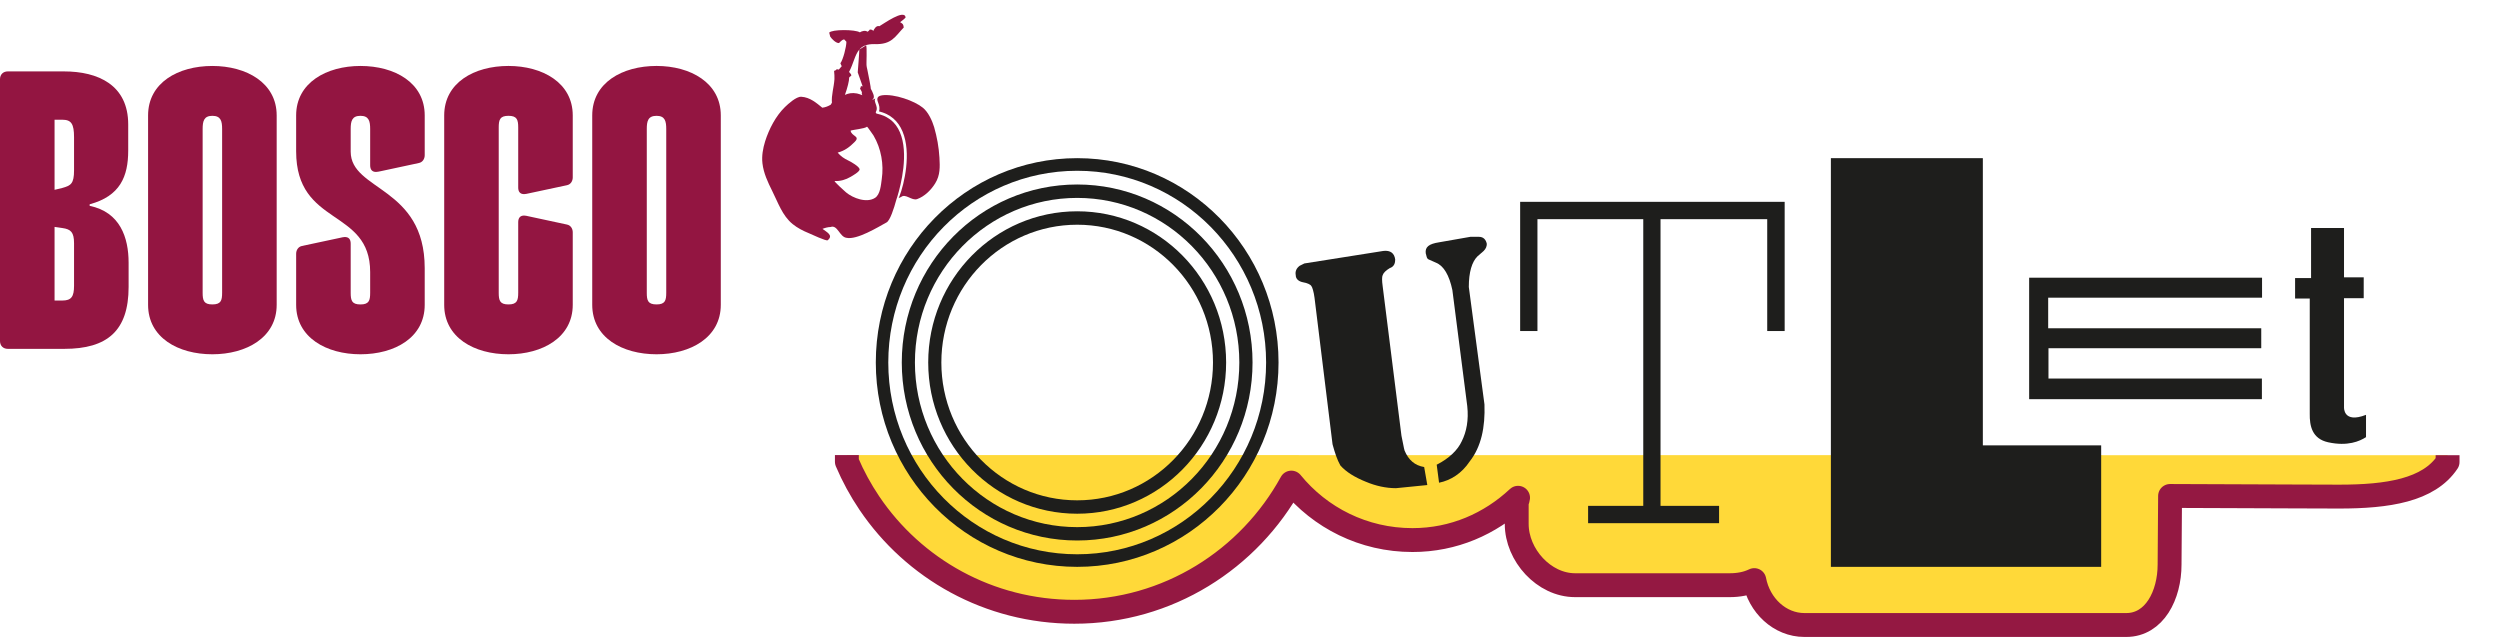
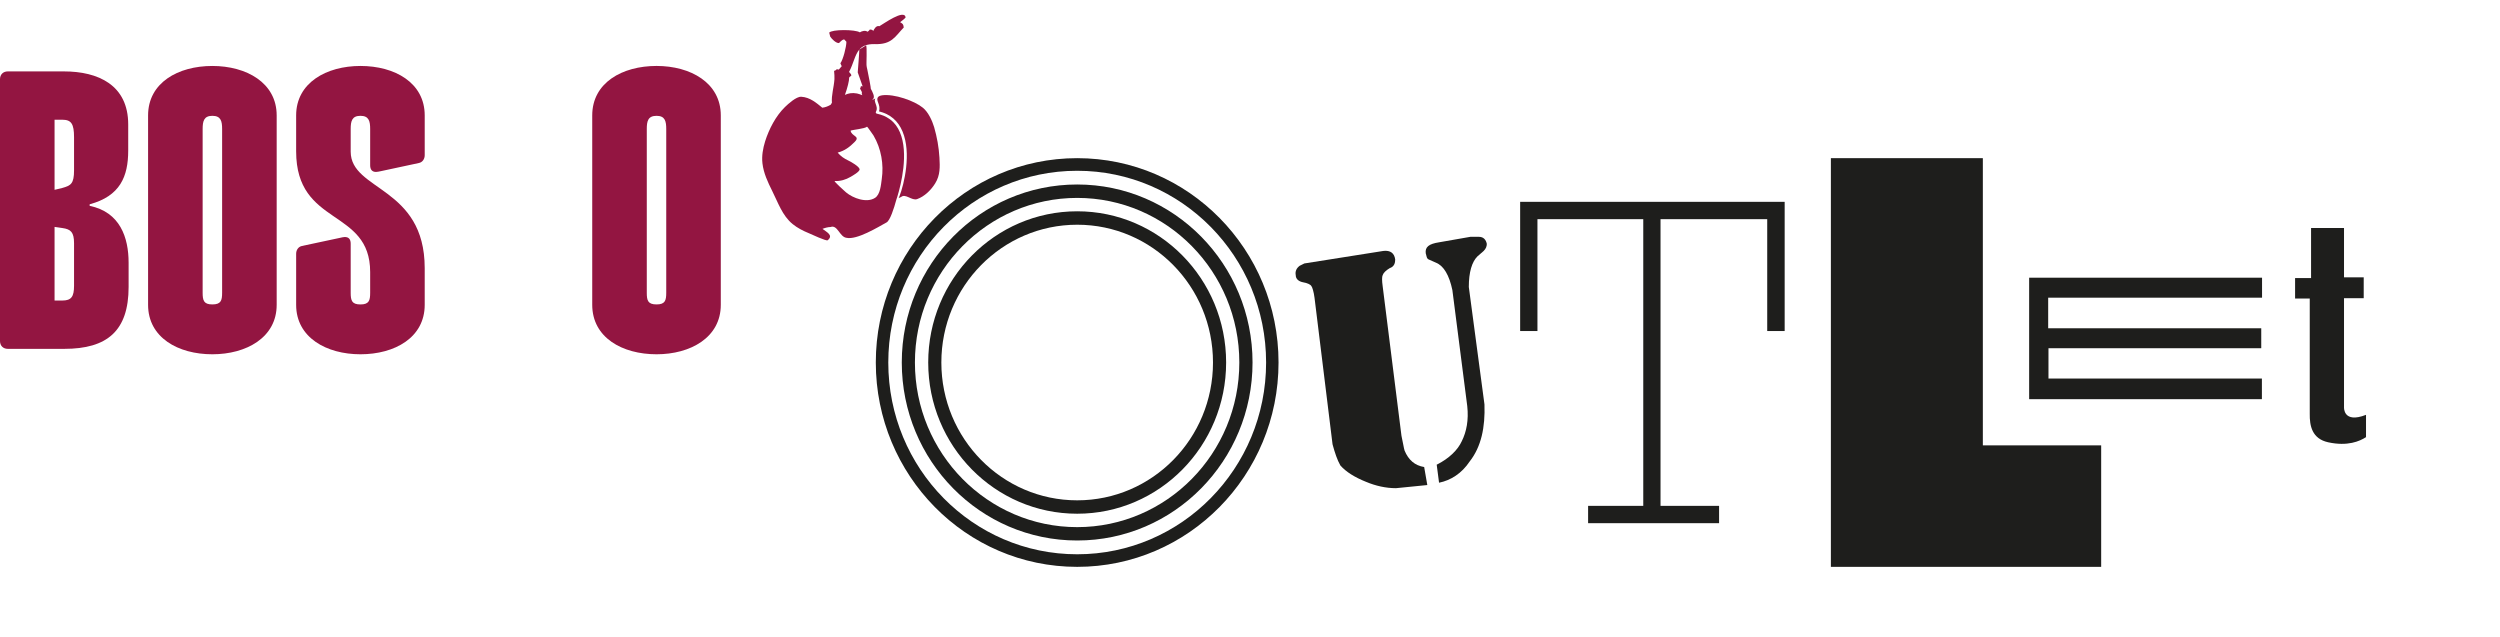
<svg xmlns="http://www.w3.org/2000/svg" version="1.1" id="Слой_1" x="0px" y="0px" width="314px" height="80px" viewBox="0 20 314 80" enable-background="new 0 20 314 80" xml:space="preserve">
-   <path fill="#FFD939" stroke="#941842" stroke-width="3" stroke-linejoin="round" stroke-miterlimit="10" d="M106.367,77.156v0.836  c0.777,1.829,1.725,3.567,2.824,5.195c5.567,8.249,15.005,13.652,25.746,13.652c11.77,0,21.969-6.586,27.257-16.225  c3.604,4.418,9.066,7.218,15.212,7.218c5.183,0,9.752-2.034,13.263-5.313c-0.025,0.241-0.17,0.472-0.17,0.719v2.57  c0,3.913,3.416,7.692,7.329,7.692h19.427c1.107,0,2.15-0.187,3.083-0.64c0.605,3.178,3.196,5.64,6.301,5.64h40.411  c3.554,0,5.449-3.737,5.449-7.597l0.062-8.611l15.701,0.062c1.802,0,3.48,0.018,5.559,0.018c6.048,0,11.215-0.772,13.595-4.34v-0.86  " />
  <g>
    <g>
      <g>
        <path fill="#931541" d="M6.853,48.499l0.981,0.143C8.909,48.79,9.3,49.178,9.3,50.55v5.338c0,1.37-0.337,1.858-1.466,1.858H6.853     V48.499z M6.853,35.038h0.981c1.128,0,1.466,0.533,1.466,2.199v4.161c0,1.667-0.391,1.91-1.466,2.207l-0.981,0.238V35.038z      M0.982,63.816h7.096c5.386,0,8.075-2.255,8.075-7.781v-3.036c0-3.179-1.078-6.362-4.893-7.144v-0.196     c3.815-1.029,4.843-3.47,4.843-6.752v-3.281c0-4.947-3.773-6.658-8.076-6.658H0.982C0.392,28.967,0,29.362,0,29.949V62.83     C0,63.424,0.392,63.816,0.982,63.816z" />
      </g>
      <g>
        <path fill="#931541" d="M25.452,36.212c0-0.978,0.146-1.665,1.22-1.665c1.081,0,1.226,0.687,1.226,1.665V56.77     c0,0.976-0.145,1.466-1.226,1.466c-1.073,0-1.22-0.49-1.22-1.466V36.212z M26.671,64.497c4.262,0,8.08-2.097,8.08-6.21v-23.79     c0-4.112-3.818-6.213-8.08-6.213c-4.302,0-8.072,2.102-8.072,6.213v23.79C18.6,62.4,22.369,64.497,26.671,64.497z" />
      </g>
      <g>
        <path fill="#931541" d="M45.273,64.497c4.305,0,8.071-2.097,8.071-6.21v-4.603c0-10.278-9.297-9.695-9.297-14.636v-2.836     c0-0.978,0.145-1.666,1.226-1.666c1.074,0,1.22,0.688,1.22,1.666v4.545c0,0.544,0.247,0.837,0.733,0.837     c0.148,0,0.394-0.05,0.59-0.092l4.796-1.029c0.488-0.102,0.732-0.541,0.732-0.981v-4.995c0-4.112-3.766-6.214-8.071-6.214     c-4.26,0-8.078,2.102-8.078,6.214v4.506c0,9.496,9.298,7.1,9.298,15.168v2.599c0,0.976-0.145,1.467-1.22,1.467     c-1.081,0-1.226-0.49-1.226-1.467v-6.169c0-0.543-0.242-0.833-0.735-0.833c-0.146,0-0.391,0.051-0.588,0.1l-4.798,1.025     c-0.482,0.099-0.73,0.541-0.73,0.979v6.416C37.195,62.4,41.013,64.497,45.273,64.497" />
      </g>
      <g>
-         <path fill="#931541" d="M63.862,64.497c4.26,0,8.075-2.097,8.075-6.21v-9.109c0-0.436-0.236-0.875-0.728-0.975l-4.795-1.031     c-0.201-0.05-0.443-0.099-0.592-0.099c-0.485,0-0.735,0.3-0.735,0.835v8.861c0,0.976-0.15,1.467-1.226,1.467     c-1.074,0-1.221-0.49-1.221-1.467V36.015c0-0.977,0.148-1.469,1.221-1.469c1.076,0,1.226,0.492,1.226,1.469v7.538     c0,0.541,0.25,0.828,0.735,0.828c0.149,0,0.391-0.045,0.592-0.095l4.795-1.024c0.492-0.101,0.728-0.546,0.728-0.98v-7.785     c0-4.112-3.815-6.214-8.075-6.214c-4.301,0-8.071,2.102-8.071,6.214v23.79C55.791,62.4,59.561,64.497,63.862,64.497" />
-       </g>
+         </g>
      <g>
        <path fill="#931541" d="M81.236,36.212c0-0.978,0.141-1.665,1.228-1.665c1.072,0,1.216,0.687,1.216,1.665V56.77     c0,0.976-0.145,1.466-1.216,1.466c-1.087,0-1.228-0.49-1.228-1.466V36.212z M82.464,64.497c4.25,0,8.068-2.097,8.068-6.21V34.499     c0-4.114-3.818-6.216-8.068-6.216c-4.307,0-8.08,2.102-8.08,6.213v23.79C74.384,62.4,78.157,64.497,82.464,64.497z" />
      </g>
      <g>
        <path fill="#931541" d="M110.782,31.971c-0.861,0.119-0.544,0.74-0.479,0.939c0.104,0.29,0.238,0.667,0.099,1.079     c1.405,0.337,2.401,1.19,2.959,2.533c1.13,2.694,0.202,6.624-0.39,8.124c0,0-0.056,0.153-0.107,0.253     c0.055-0.046,0.182-0.112,0.306-0.149c0.545-0.492,1.348,0.491,2.017,0.259c0.939-0.331,1.76-1.149,2.276-1.984     c0.636-1.023,0.595-2.064,0.531-3.226c-0.074-1.299-0.308-2.587-0.669-3.839c-0.246-0.813-0.742-1.894-1.421-2.435     C114.878,32.68,112.326,31.757,110.782,31.971" />
      </g>
      <g>
        <path fill="#931541" d="M106.835,42.213c0.24-0.143,1.169-0.656,1.133-0.958c-0.043-0.34-1.1-0.946-1.395-1.08     c-0.551-0.26-0.952-0.532-1.364-1.005c0.887-0.236,1.524-0.717,2.155-1.363c0.724-0.734-0.433-0.672-0.529-1.399     c0.305-0.121,1.764-0.235,2.06-0.493c0.042-0.032,0.758,1.023,0.828,1.122c0.951,1.62,1.3,3.609,1.024,5.466     c-0.101,0.722-0.181,1.918-0.84,2.346c-1.048,0.684-2.76,0.05-3.641-0.685c-0.047-0.038-1.565-1.385-1.429-1.43     C105.547,42.776,106.23,42.569,106.835,42.213 M96.987,43.98c0.73,1.447,1.264,3.102,2.569,4.165     c0.611,0.494,1.316,0.853,2.045,1.15c0.273,0.114,2.183,1.02,2.358,0.881c0.762-0.631-0.132-1.019-0.654-1.431     c0.299-0.118,0.676-0.227,1.018-0.233c0.886-0.317,1.116,1.235,1.987,1.356c1.306,0.295,3.94-1.324,5.053-1.937     c0.426-0.248,0.903-1.69,1.222-2.867c0.044-0.122,0.09-0.265,0.136-0.418c0.431-1.413,1.449-5.408,0.298-8.052     c-0.128-0.306-0.287-0.575-0.466-0.824c-0.015-0.018-0.028-0.041-0.045-0.059c-0.082-0.11-0.17-0.213-0.262-0.312     c-0.134-0.137-0.273-0.267-0.432-0.385c-0.041-0.033-0.09-0.065-0.139-0.096c-0.197-0.136-0.415-0.264-0.653-0.364     c0-0.004-0.002-0.004-0.002-0.004c-0.271-0.112-0.568-0.205-0.888-0.275c0.015,0.011-0.064-0.014-0.102-0.062v-0.002     c-0.01-0.012-0.011-0.019-0.019-0.03c-0.018-0.048-0.018-0.103,0.008-0.15c0.196-0.36,0.079-0.683-0.036-0.996     c-0.05-0.153-0.105-0.295-0.116-0.439c-0.086,0.043-0.056,0.026,0.017-0.014c-0.007-0.068,0.008-0.134,0.052-0.199     c-0.023-0.017-0.379,0.191-0.398,0.184c0.039-0.017,0.07-0.048,0.081-0.112c0.362-0.212-0.075-0.987-0.245-1.306     c0.027-0.043-0.263-1.589-0.439-2.412c-0.069-0.24-0.088-0.451-0.088-0.451c-0.062-0.102,0.086-2.556-0.078-2.58l-0.84,0.521     c0.023,0.07-0.197,2.863-0.197,2.863l0.616,1.759c-0.03,0.006-0.16-0.043-0.228-0.023c0.023,0.083-0.056,0.201-0.1,0.301     c0.439,0.723,0.089,0.378,0.286,0.832c-0.226-0.083-0.45-0.174-0.668-0.219c-0.635-0.118-1.108-0.012-1.516,0.18     c0.315-0.862,0.552-1.834,0.529-2.139c0-0.114,0.16-0.158,0.283-0.3l-0.045-0.145c-0.058-0.093-0.175-0.212-0.248-0.298     c0.566-1.069,0.719-2.132,1.288-2.811c0.37-0.436,0.938-0.708,1.927-0.688c2.145,0.082,2.563-0.947,3.656-2.088     c-0.065-0.47-0.127-0.448-0.456-0.666c0.218-0.166,0.556-0.412,0.692-0.597c-0.151-1.094-2.772,0.809-3.297,1.103     c-0.398-0.121-0.654,0.34-0.771,0.597c-0.135-0.185-0.231-0.153-0.422-0.185c0,0-0.164,0.233-0.303,0.283     c-0.264-0.213-0.729-0.081-0.954,0.078c-0.601-0.38-3.517-0.387-3.852,0.034l0.124,0.497c0.191,0.295,0.72,0.841,1.103,0.813     c0,0,0.376-0.384,0.486-0.412l0.163-0.05l0.282,0.298c0,0.642-0.409,2.233-0.754,2.707c0.029,0.109,0.166,0.335,0.169,0.366     l-0.365,0.417c-0.071,0.018-0.204-0.058-0.28-0.035c-0.047,0.124-0.243,0.187-0.317,0.203c0.04,0.365,0.057,0.71,0.046,1.04     c-0.069,1.044-0.4,2.015-0.317,2.957l-0.15,0.252c-0.307,0.181-0.647,0.328-1.059,0.378c-0.718-0.583-1.541-1.315-2.643-1.376     c-0.624-0.035-1.636,0.896-2.05,1.295c-1.156,1.129-2.001,2.767-2.486,4.3c-0.274,0.884-0.447,1.833-0.339,2.766     C95.905,41.75,96.435,42.874,96.987,43.98z" />
      </g>
    </g>
    <g>
      <g>
        <g>
          <g>
            <polygon fill="#1E1E1C" points="190.931,61.578 193.103,61.578 193.103,47.527 206.394,47.527 206.394,83.536 199.466,83.536        199.466,85.712 215.916,85.712 215.916,83.536 208.562,83.536 208.562,47.527 221.963,47.527 221.963,61.578 224.154,61.578        224.154,45.35 190.931,45.35      " />
          </g>
        </g>
      </g>
      <g>
        <g>
          <path fill="#1E1E1C" d="M163.828,53.089l9.934-1.573c0.885-0.1,1.377,0.295,1.475,1.082c0,0.392-0.098,0.886-0.689,1.081      c-0.491,0.296-0.787,0.59-0.886,0.886c-0.097,0.196-0.097,0.688,0,1.377l2.361,18.785c0.197,0.886,0.295,1.573,0.393,1.868      c0.492,1.181,1.279,1.868,2.46,2.065l0.394,2.262l-3.935,0.394c-1.278,0-2.557-0.296-3.737-0.787      c-1.476-0.59-2.558-1.279-3.247-2.067c-0.393-0.687-0.688-1.573-0.983-2.655l-2.262-18.393      c-0.098-0.786-0.295-1.376-0.393-1.474c-0.099-0.198-0.491-0.394-1.082-0.493c-0.491-0.097-0.886-0.392-0.886-0.884      c-0.098-0.494,0.1-0.886,0.493-1.181L163.828,53.089z" />
        </g>
      </g>
      <g>
        <g>
          <path fill="#1E1E1C" d="M180.352,52.99l-0.885-0.392c-0.295-0.099-0.295-0.492-0.394-0.787      c-0.098-0.786,0.394-1.181,1.671-1.377l3.935-0.689h1.082c0.591,0,0.885,0.394,0.982,0.886c0,0.295-0.097,0.59-0.391,0.886      l-0.788,0.687c-0.688,0.69-1.081,1.968-1.081,3.837l1.966,14.753c0.099,2.853-0.392,5.312-1.868,7.18      c-0.982,1.475-2.36,2.36-3.836,2.655l-0.295-2.263c1.574-0.787,2.656-1.868,3.149-2.95c0.59-1.179,0.884-2.655,0.687-4.424      l-1.868-14.557C182.024,54.565,181.335,53.384,180.352,52.99" />
        </g>
      </g>
      <g>
        <g>
          <polygon fill="#1E1E1C" points="254.861,54.879 284.113,54.879 284.113,57.389 257.252,57.389 257.252,61.231 284.013,61.231       284.013,63.737 257.288,63.737 257.288,67.545 284.094,67.545 284.094,70.136 254.861,70.136     " />
        </g>
      </g>
      <g>
        <g>
          <path fill="#1E1E1C" d="M159.023,65.528c0,13.311-10.626,24.089-23.727,24.089c-13.121,0-23.727-10.778-23.727-24.089      c0-13.292,10.606-24.079,23.727-24.079C148.397,41.449,159.023,52.236,159.023,65.528 M160.584,65.528      c0-14.174-11.318-25.663-25.288-25.663c-13.974,0-25.295,11.489-25.295,25.663c0,14.178,11.321,25.669,25.295,25.669      C149.267,91.197,160.584,79.706,160.584,65.528z" />
        </g>
      </g>
      <g>
        <g>
          <g>
            <polygon fill="#1E1E1C" points="249.045,75.938 249.045,39.865 229.959,39.865 229.959,91.197 263.907,91.197 263.907,75.938             " />
          </g>
        </g>
      </g>
      <g>
        <g>
          <path fill="#1E1E1C" d="M155.659,65.528c0,11.418-9.121,20.68-20.363,20.68c-11.248,0-20.382-9.261-20.382-20.68      c0-11.413,9.135-20.671,20.382-20.671C146.538,44.857,155.659,54.115,155.659,65.528 M157.319,65.528      c0-12.346-9.864-22.356-22.023-22.356c-12.178,0-22.032,10.01-22.032,22.356c0,12.349,9.854,22.359,22.032,22.359      C147.455,87.887,157.319,77.877,157.319,65.528z" />
        </g>
      </g>
      <g>
        <g>
          <path fill="#1E1E1C" d="M152.352,65.528c0,9.562-7.624,17.313-17.056,17.313c-9.422,0-17.062-7.751-17.062-17.313      c0-9.556,7.64-17.303,17.062-17.303C144.728,48.224,152.352,55.972,152.352,65.528 M154.002,65.528      c0-10.486-8.373-18.989-18.706-18.989c-10.337,0-18.712,8.503-18.712,18.989c0,10.49,8.375,18.995,18.712,18.995      C145.629,84.523,154.002,76.018,154.002,65.528z" />
        </g>
      </g>
      <g>
        <path fill="#1E1E1C" d="M290.27,48.634h4.138v6.196h2.474v2.624h-2.474v13.698c0,0-0.123,2.082,2.764,0.952v2.801     c-0.786,0.509-2.305,1.183-4.755,0.646c-2.029-0.444-2.336-2.078-2.313-3.587V57.497h-1.841v-2.575h2.007V48.634z" />
      </g>
    </g>
  </g>
</svg>